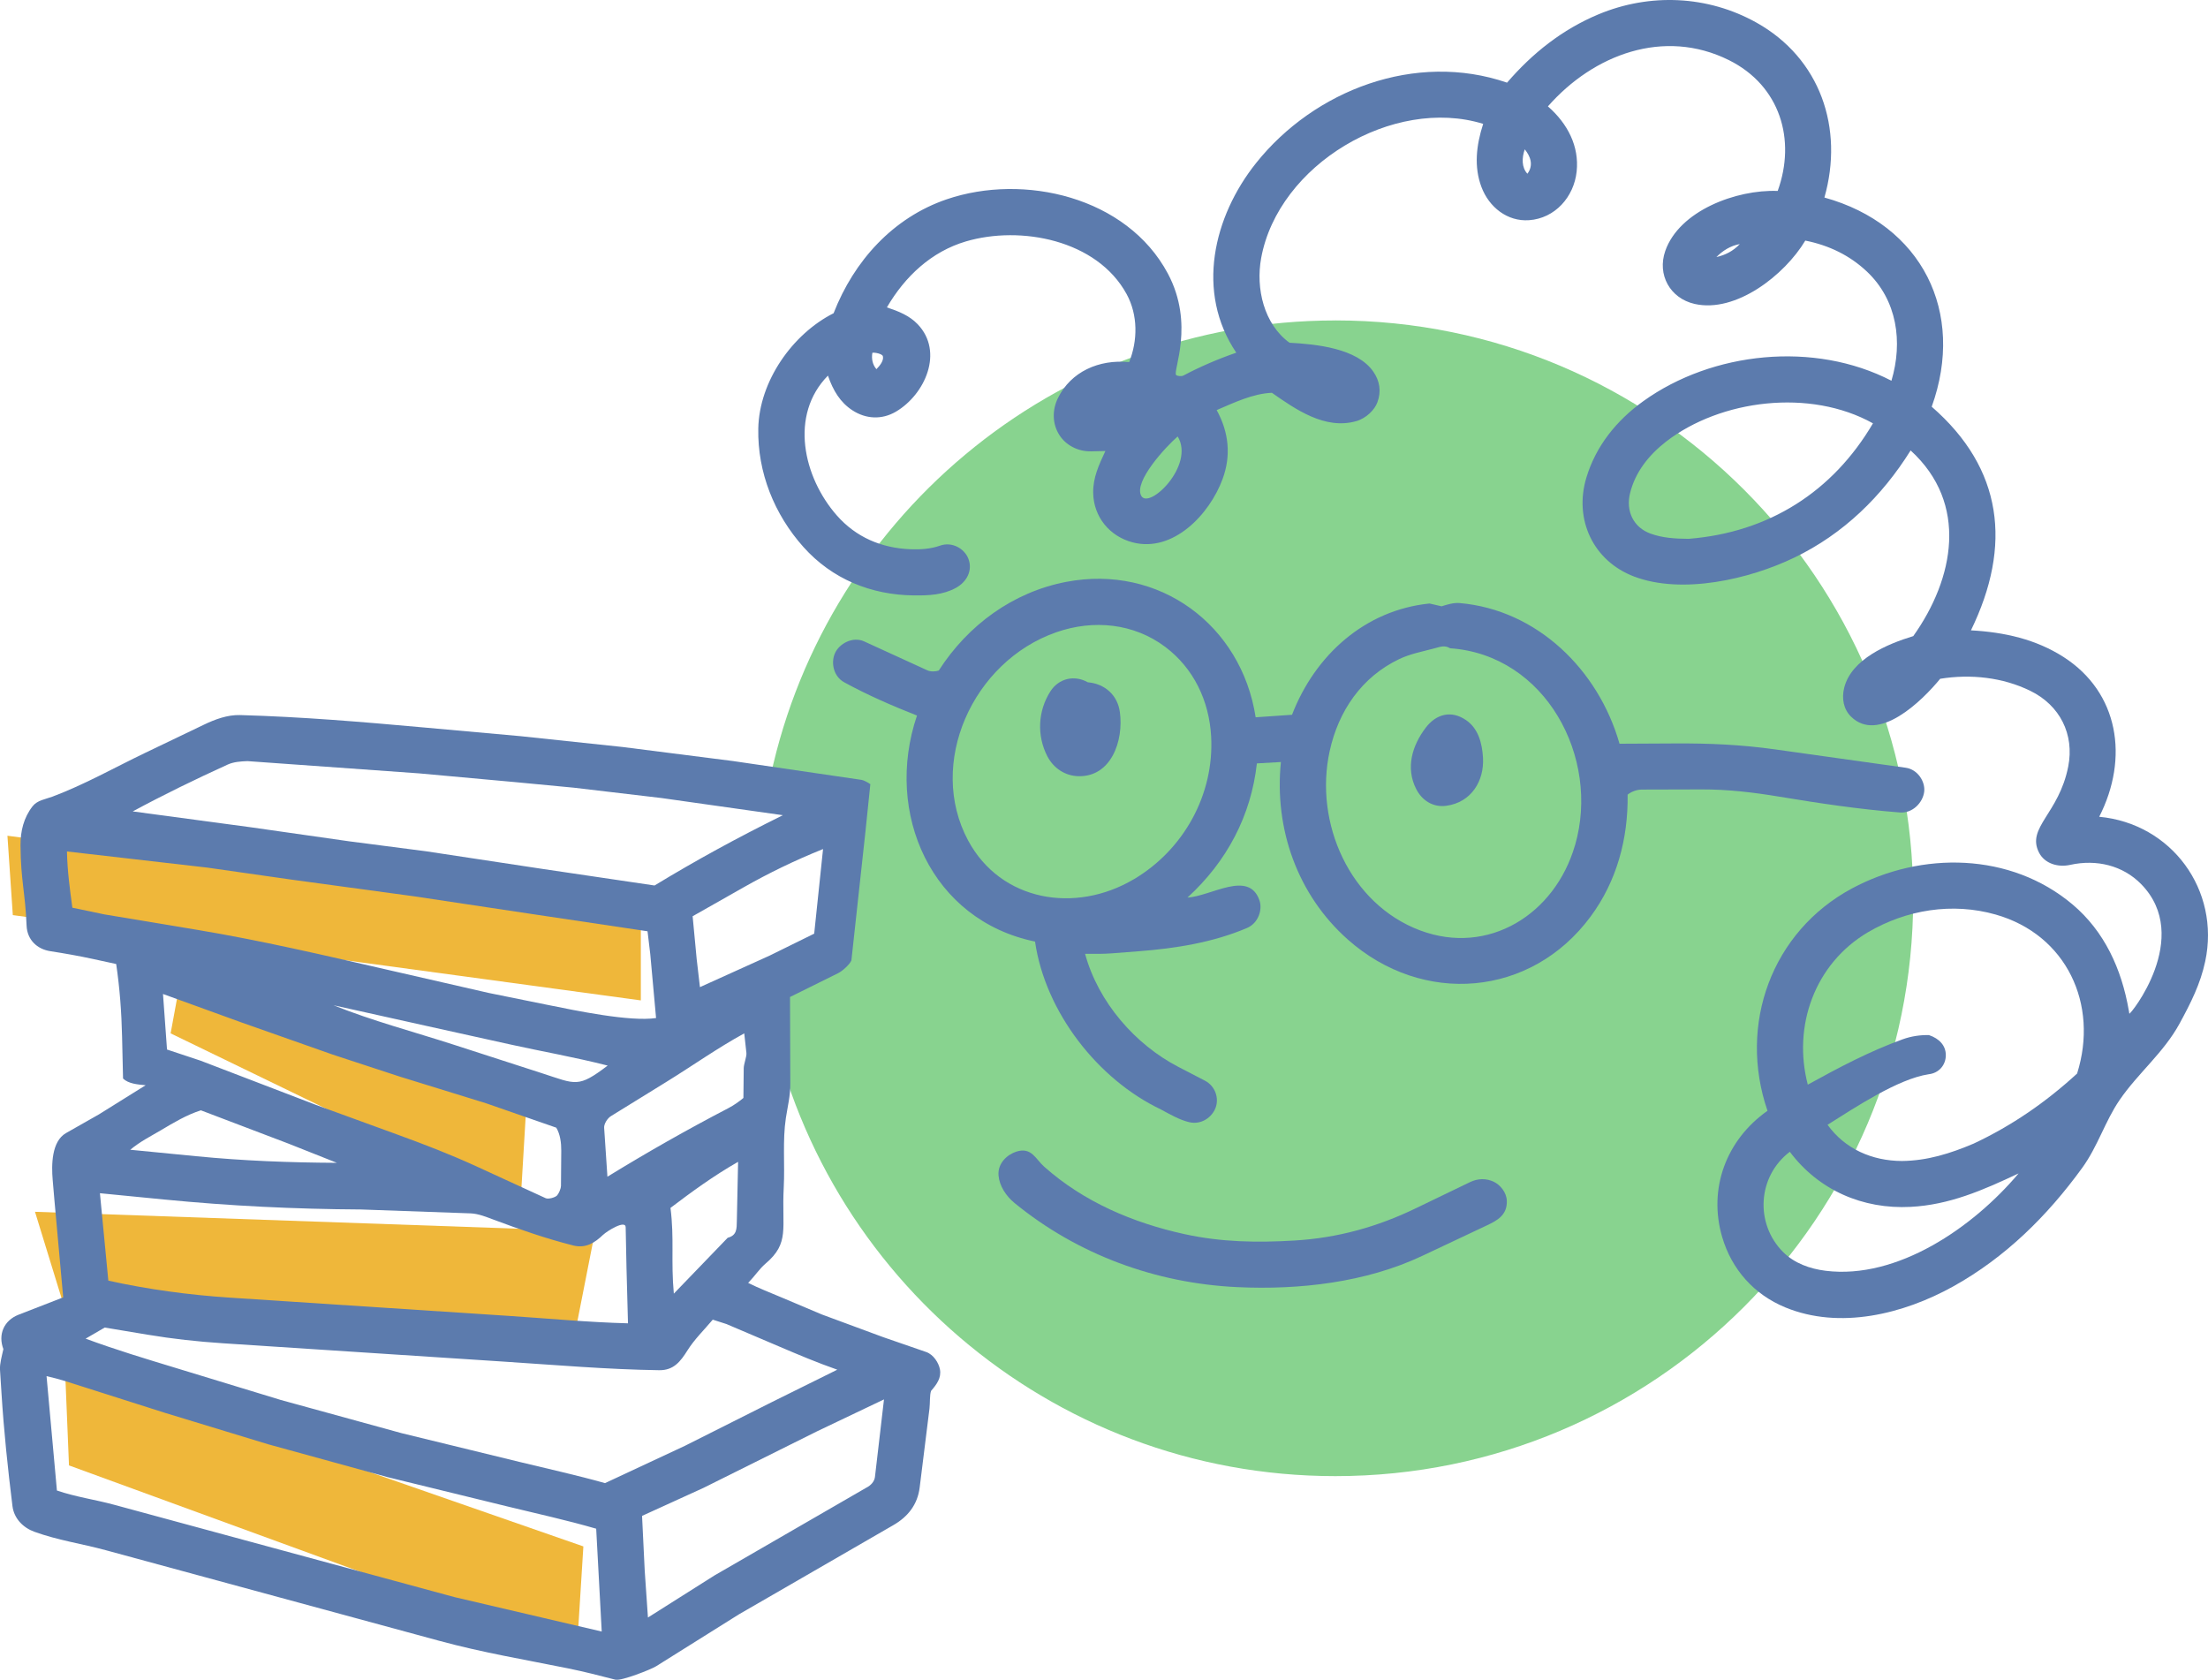
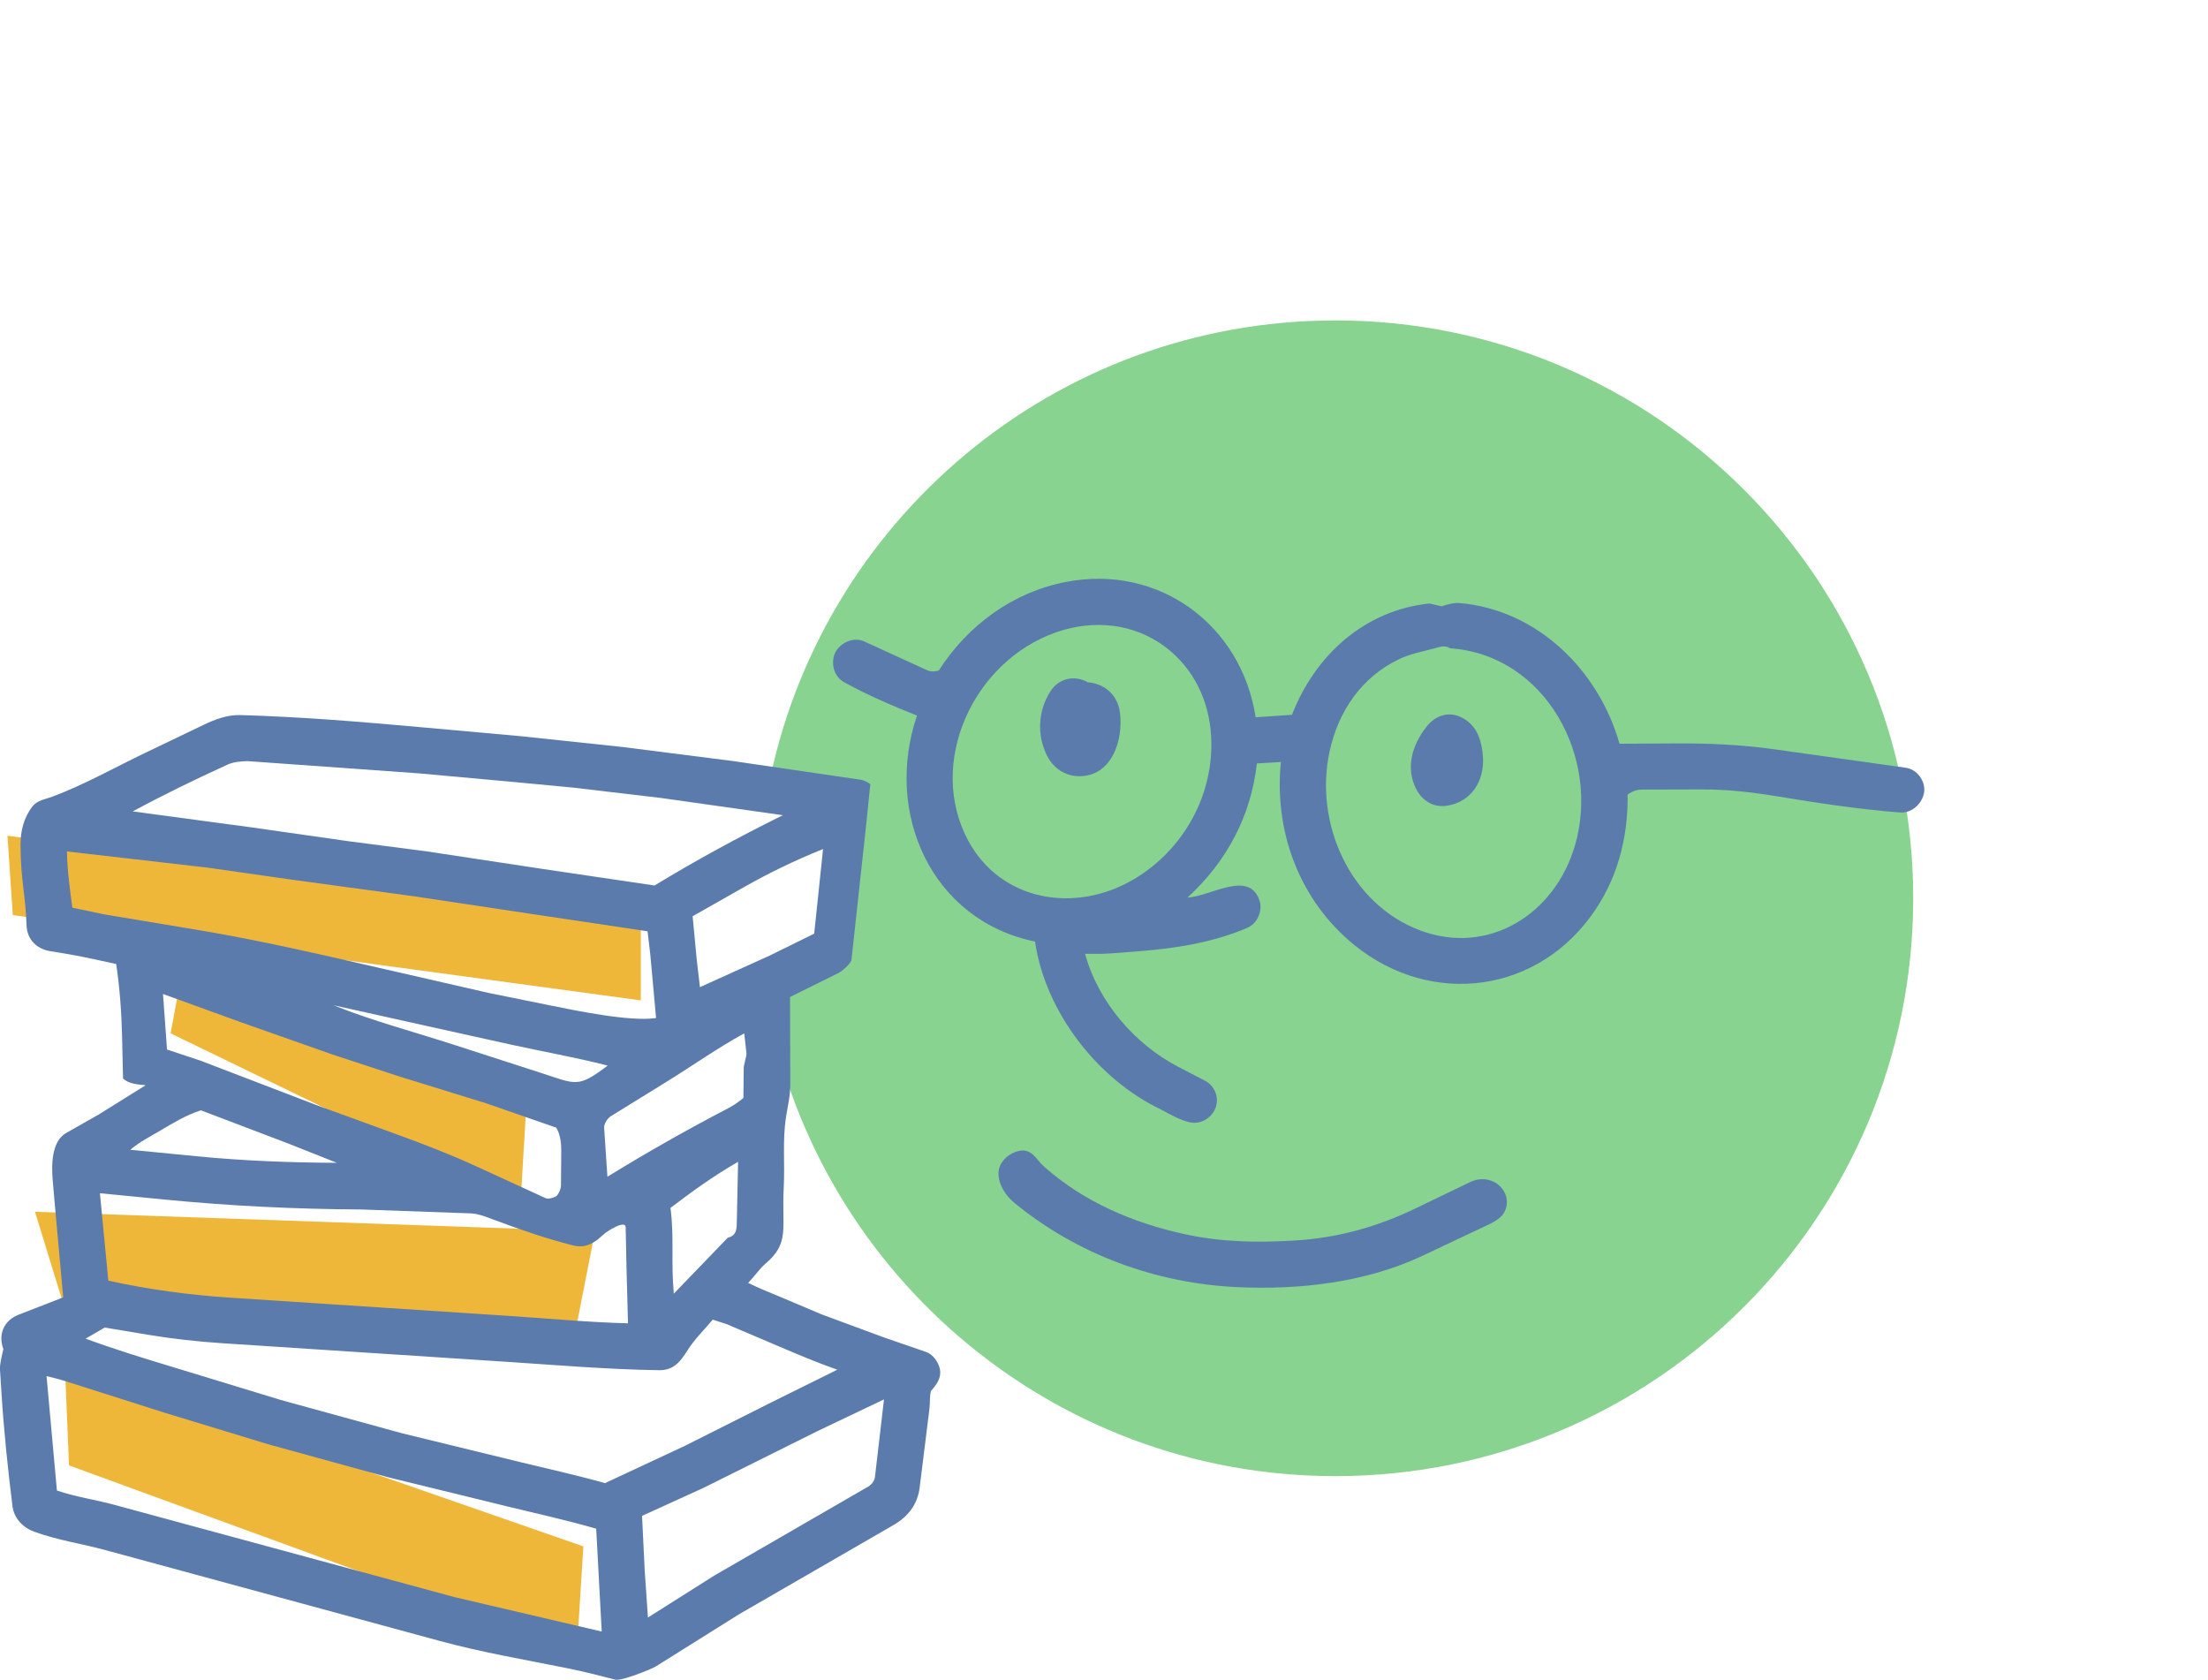
<svg xmlns="http://www.w3.org/2000/svg" id="Livello_3_Immagine" data-name="Livello 3 Immagine" viewBox="0 0 685.86 521.79">
  <defs>
    <style>
      .cls-1 {
        fill: #5c7bad;
      }

      .cls-2 {
        fill: #88d38f;
      }

      .cls-3 {
        fill: #efb73a;
      }
    </style>
  </defs>
  <polygon class="cls-3" points="2.31 259.58 3.98 284.23 199.06 310.72 199.06 285.15 2.31 259.58" />
  <polygon class="cls-3" points="55.25 308.72 53 320.96 161.69 373.66 163.62 341.19 55.25 308.72" />
  <polygon class="cls-3" points="10.87 376.38 19.64 404.89 178.41 415.15 184.84 382.47 10.87 376.38" />
  <polygon class="cls-3" points="20.16 424.26 21.43 455.15 179.18 512.77 181.21 480.31 20.16 424.26" />
  <g>
    <path class="cls-2" d="M414.81,99.53c-87.49,0-160.34,62.6-176.24,145.45,8.53-.07,17.39,2.58,19.54,8.32,5,12,5,29-3,42-3.57,6.43-10.21,11.31-17.35,13.22,14.08,85.08,87.98,149.96,177.05,149.96,99.12,0,179.48-80.35,179.48-179.48s-80.35-179.48-179.48-179.48Z" />
    <g id="uG1UaU.tif">
      <g>
        <path class="cls-1" d="M191.33,521.75c-5.36-1.38-9.76-2.52-14.84-3.55-13.47-2.73-26.64-4.92-40.05-8.57l-103.54-28.13c-7.62-2.07-14.84-3.07-22.2-5.73-3.48-1.25-6.35-4.09-6.83-7.99-1.45-11.72-2.67-23.27-3.41-35.12l-.46-7.23c-.12-1.86.64-4.51,1.05-6.4-1.71-4.53.14-8.9,4.73-10.69l13.85-5.38-2.73-30.23-.54-6.29c-.38-4.5-.4-11.93,4.16-14.52l10.2-5.79,14.52-9.06c-2.48-.23-5.31-.44-7.02-2.08l-.3-13c-.18-7.64-.7-14.87-1.83-22.57l-7.19-1.56c-4.43-.96-8.8-1.73-13.25-2.42-4.2-.64-7.21-3.6-7.39-7.92-.41-10.37-1.8-13.85-1.89-24.92-.03-4.44.99-8.63,3.74-12.16,1.49-1.91,3.99-2.19,6.19-3.01,10.05-3.78,19.14-8.96,28.81-13.6l18.23-8.74c3.41-1.64,7.29-3.1,11.24-2.99,19.3.54,37.96,2.13,57.17,3.86l30,2.7,31.67,3.36,34.26,4.36,39.95,5.85c.67.1,2.14.89,2.72,1.34l-1.53,14.82-4.35,39.9c-.54,1.31-2.81,3.33-4.13,3.98l-14.94,7.4.09,27c.01,3.82-.84,7.03-1.38,10.6-1.06,7.07-.28,14.34-.66,21.58-.68,12.8,1.97,17.18-5.71,23.68-1.8,1.53-3.24,3.77-5.34,5.94,3.44,1.71,6.82,3.01,10.27,4.47l12.53,5.3,19.18,7.09,13.31,4.6c2.31.8,3.9,3.4,4.27,5.35.52,2.7-1,4.71-2.74,6.72-.47,1.28-.3,3.87-.5,5.5l-3.04,24.49c-.66,5.35-3.65,9.1-8.17,11.71l-47.97,27.71-25.75,16.14c-1.58.99-10.77,4.59-12.46,4.15ZM243.18,253.2l-37.68-5.33-27.31-3.22-18-1.71-30-2.73-53.33-3.81c-2.14.08-4.3.23-6.18,1.09-10.02,4.57-19.56,9.2-29.45,14.53l36.69,4.93,30.62,4.37,23.77,3.08,35.98,5.45,35.03,5.18c13.16-7.99,25.44-14.68,39.87-21.84ZM217.42,306.6l21.62-9.78,13.87-6.83,2.75-26.28c-8.94,3.61-16.74,7.4-24.76,11.94l-15.75,8.93,1.26,13.34,1.01,8.69ZM203.79,316.2l-1.8-19.84-.85-7.11-34.53-5.15-37.93-5.7-38.35-5.22-25.91-3.7-43.62-5.02c.12,5.99.89,11.66,1.68,17.47l9.9,2.07,28.66,4.77c20.26,3.37,39.73,7.95,59.72,12.53l31.07,7.11,18.25,3.7c8.83,1.79,25.58,5.3,33.71,4.09ZM174.25,368.43l.09-11.03c.02-2.4-.32-5.12-1.55-7.15l-21.84-7.59-26.67-8.24-20.89-6.85-28.49-10.04-24.27-8.8,1.25,17.25,10.42,3.46,35.8,13.72,25.6,9.33c8.34,3.04,16.34,6.13,24.38,9.82l21.42,9.84c.84.39,2.99-.22,3.56-.87.5-.57,1.16-2.04,1.17-2.84ZM188.74,330.96c-10.74-2.72-20.08-4.31-29.9-6.48l-24.51-5.42-30.73-6.83c12.1,4.86,24.83,8.2,37.65,12.35l27.18,8.79c10.51,3.4,11.09,4.61,20.32-2.4ZM226.22,344.2c1.75-.91,3.41-2.09,4.7-3.18l.1-9.28c.01-1.25.96-3.59.83-4.71l-.67-6.07c-8.37,4.58-16.01,10.03-24.28,15.13l-17.15,10.59c-1.08.67-2.17,2.42-2.09,3.59l1.02,15.21c12.41-7.62,24.58-14.53,37.54-21.28ZM104.64,361.17l-15.15-6.01-27.09-10.3c-4.48,1.43-8.49,3.85-12.56,6.27-3.19,1.89-6.16,3.33-9.38,5.98l20.55,2.01c14.59,1.43,28.82,1.97,43.63,2.05ZM226.04,384.45c2.91-.75,2.79-2.88,2.84-5.19l.39-18.4c-7.68,4.38-14.41,9.32-21,14.31,1.22,9.52.1,16.52,1.04,26.63l16.73-17.35ZM187.35,383.51c-2.58,2.48-5.38,4.31-9.29,3.33-8.38-2.12-16.47-4.93-24.63-7.98-2.27-.85-4.83-1.9-7.21-1.99l-34.05-1.21c-20.67-.12-40.75-1.1-61.22-3.1l-19.91-1.95,2.61,27.15c12.19,2.71,25.27,4.47,37.73,5.28l86.52,5.66c12.7.83,24.47,1.98,37.17,2.32l-.46-17.12-.26-12.73c-.05-2.39-5.79,1.19-7.01,2.36ZM86.95,434.75l37.85,10.4,36.71,8.95c8.95,2.18,17.51,4.05,26.43,6.55l24.76-11.56,27.21-13.68,20.17-9.99c-6.47-2.27-12.14-4.68-18.26-7.29l-16.15-6.88-4.27-1.37c-2.76,3.29-5.66,6.06-7.85,9.54s-4.29,6.22-8.79,6.16c-16.26-.24-32.03-1.61-48.46-2.68l-86.97-5.68c-8.09-.53-15.62-1.36-23.48-2.67l-13.32-2.22-5.93,3.45c9.47,3.5,18.48,6.2,28,9.1l32.35,9.86ZM157.46,467.86l-36.96-9.04-37.19-10.23-32.24-9.82-25.19-8.02c-3.91-1.24-7.4-2.44-11.42-3.33l3.22,35.53c5.97,2.03,11.68,2.77,17.84,4.44l105.71,28.68,45.68,10.68-1.72-31.94c-9.29-2.7-18.2-4.62-27.73-6.95ZM201.26,502.4l20.67-13.07,47.21-27.28c1.34-.66,2.47-1.89,2.64-3.29l2.81-24.11-20.72,9.88-35.39,17.62-19.04,8.68.83,17.08,1,14.49Z" />
-         <path class="cls-1" d="M552.19,59.32c5.78-15.94.75-32.74-15.14-40.64-20.19-10.04-42.09-1.74-56.23,14.36,6.19,5.41,9.75,12.45,8.93,20.21-.84,7.97-6.77,14.58-14.79,15.14-6.76.47-12.43-4.06-14.78-10.3s-1.66-12.86.53-19.62c-27.9-8.61-63.64,12.64-68.96,41.67-1.74,9.49.88,20.55,8.8,26.31,8.2.45,21.02,1.67,26.07,9.03,1.91,2.78,2.52,5.98,1.23,9.48-.84,2.31-3.45,4.97-6.63,5.86-9.64,2.71-18.69-3.62-26.14-8.82-5.96.26-11.69,3.04-17.15,5.37,3.82,6.95,4.49,14.18,1.85,21.37-4.07,11.09-15.4,22.96-27.91,19.73-7.19-1.86-12.18-7.94-12.3-15.38-.08-4.74,1.78-8.7,3.79-13.01l-4.45.1c-4.19.09-7.86-1.99-9.81-5.01-2.25-3.48-2.32-7.81-.46-11.57,4.01-8.11,12.64-12.05,22.11-11.14,2.66-6.67,2.77-14.59-.81-21.14-9.2-16.83-32.92-21.36-49.93-16.33-10.65,3.15-18.87,10.8-24.52,20.48,3.66,1.22,6.98,2.54,9.55,5.22,8.24,8.6,2.27,21.86-6.75,27.17-4.39,2.58-9.34,2.3-13.51-.42-3.78-2.46-6-6.13-7.6-10.78-12.05,12.24-7.67,31.56,2.76,43.43,5.94,6.76,13.86,10.15,22.87,10.5,3.21.12,6.23-.08,9.23-1.13,3.67-1.29,7.51.89,8.75,4.05,1.42,3.63-.45,7.22-3.88,9.09-4.03,2.19-8.4,2.38-13.04,2.33-13.3-.13-25.4-5.08-34.3-15.03-9.04-10.11-14.29-23.16-14.03-36.77.28-14.7,10.59-29.39,23.4-35.85,6.31-16.24,18.45-29.69,35.13-35.38,23.85-8.13,55.94-.86,68.71,23.09,8.39,15.75,1.47,30.25,2.55,31.47.34.38,1.71.48,2.27.18,4.87-2.59,10.59-5.1,16.42-7.1-12.69-18.8-7.12-42.27,6.15-58.9,18.09-22.67,49.53-34.74,77.96-24.97,7.88-9.16,17.17-16.53,28.37-21.21,16-6.69,33.98-5.87,49.05,2.53,19.9,11.1,27.27,32.83,21.16,54.36,30.26,8.38,43.9,35.58,33.33,64.97,22.08,19.21,25.03,43.07,12.19,69.46,10.37.56,20.18,2.77,28.78,8.29,17.15,11.01,20.36,31.39,11.06,49.61,22.5,2.11,37.64,22.78,32.93,44.9-1.5,7.05-4.51,12.97-7.95,19.29-4.94,9.09-12.92,15.42-18.64,23.77-4.54,6.62-6.75,14.38-11.65,21.13-10.8,14.87-23.82,27.76-40,36.76-15.57,8.66-35.33,13.49-52.19,6.54-9.73-4.01-16.65-11.78-19.61-21.83-4.42-15.03,1.23-30.2,14.07-39.24-9.21-26.86,1.34-55.69,26.24-69.06,21.62-11.6,49.26-11.24,68.51,4.97,9.94,8.37,15.24,20.07,17.47,32.88l.18,1.03c.11.66,19.78-23.74,3.69-40.2-5.68-5.81-13.86-7.81-22.07-6-3.8.84-7.96-.38-9.71-3.87-3.9-7.77,6.21-11.97,9.1-26.65,1.98-10.04-2.59-19.06-11.8-23.55-8.57-4.18-18.48-5.26-27.97-3.73-5.63,6.89-19.22,20.18-27.74,11.71-2.26-2.25-2.91-5.57-2.08-8.9,2.23-8.94,13.47-13.64,21.46-16.06,12.71-17.88,17.25-41.17-.82-57.67-8.95,14.33-20.92,25.93-35.99,33.22-14.13,6.84-35.03,11.58-49.89,5.95-12.72-4.82-18.78-17.74-14.83-30.77,2.95-9.74,9.31-17.7,17.71-23.73,21.38-15.35,53.03-18.74,77.04-6.32,3.59-12.07,1.78-25.03-7.62-33.91-5.34-5.04-11.81-8.16-19.14-9.62-6.42,10.73-21.59,22.59-34.39,19.67-7.64-1.75-11.67-9.08-9.11-16.44,4.33-12.45,21.97-19.14,34.93-18.65ZM474.45,53.96c2.04-2.73.87-5.49-.82-7.58-.93,2.62-1.01,5.63.82,7.58ZM540.43,75.8c-2.96.56-5.28,2.04-7.27,4.04,2.72-.61,5.13-1.79,7.27-4.04ZM274.24,110.63c-.2-.74-2.52-1.21-3.26-1.06-.31,1.84.03,3.67,1.26,5.09,1.14-1.15,2.35-2.73,2-4.03ZM524.53,167.36c25-1.99,44.81-14.69,57.26-35.87-19.53-10.9-47.33-7.4-64.25,5.66-5.38,4.19-9.59,9.48-11.2,16.02-1.37,5.56,1.02,10.65,6.39,12.58,3.64,1.31,7.41,1.58,11.81,1.61ZM365.82,135.56c-3.64,3.14-13.75,14.05-11.32,18.44s16.75-9.46,11.32-18.44ZM567.69,349.36c5.4,7.51,13.84,11.2,23.06,11.24,7.9-.07,15.02-2.31,22.31-5.4,11.89-5.57,22.47-12.89,32.14-21.76,6.78-21.51-3.3-43.13-25.28-49.38-13.48-3.83-27.72-1.53-39.75,5.53-16.49,9.78-23.38,29.11-18.62,47.3,9.95-5.49,19.25-10.38,29.45-14.08,2.71-.98,5.51-1.38,8.2-1.31,3.18,1.07,5.24,3.24,5.22,6.27s-2.12,5.54-5.34,5.89c-9.55,1.47-22.7,10.23-31.39,15.69ZM627.04,364.45c-11.28,5.32-21.56,9.77-33.55,10.4-14.88.78-28.57-5.18-37.53-17.11-10.09,7.68-10.84,22.36-2.1,31.12,3.49,3.5,8.32,5.23,13.24,5.84,22.25,2.75,45.78-13.43,59.94-30.26Z" />
        <path class="cls-1" d="M397.9,236.68l-7.48.43c-1.8,16.22-9.32,30.49-21.56,41.67,7.37-.4,19.14-8.74,22.39.97.92,2.74-.31,6.96-3.92,8.49-10.54,4.48-22.06,6.33-33.66,7.22l-8.23.64c-2.78.21-5.53.18-8.39.15,4.11,15.08,15.61,28.2,28.99,35.13l8.23,4.27c3.22,1.67,4.45,5.42,3.32,8.43s-4.49,5.33-8.14,4.48c-3.05-.71-6.03-2.45-8.87-3.98-19.64-9.35-35.91-30.3-39.07-52.13-32.18-6.62-46.96-39.86-36.67-70.2-7.79-3.08-15.33-6.34-22.61-10.33-3.31-1.82-4.19-6.03-2.88-9.01s5.51-5.32,9.08-3.69l19.69,9.01c.95.44,2.57.37,3.48.04,9.07-14.12,23.03-24.35,39.54-27.53,28.91-5.57,54.47,13.36,58.9,42.05l11.29-.78c7.16-18.54,22.65-32.53,42.72-34.56l3.74.87c1.78-.56,3.72-1.17,5.6-1.01,24.14,2.09,43.15,20.79,49.67,43.69l17.35-.09c10.5-.06,20.51.38,30.96,1.85l40.6,5.7c3.72.52,6.12,4.33,5.73,7.47-.42,3.35-3.59,6.73-7.57,6.42-12.69-.99-24.96-2.84-37.56-4.93-8.06-1.33-15.84-2.25-23.99-2.23l-18.6.05c-1.49,0-3.2.6-4.4,1.57.18,13.72-3.36,26.88-11.51,37.89-18.49,25.01-52.1,27.78-75.39,7.13-15.68-13.9-22.91-34.43-20.8-55.16ZM352.21,273.09c15.51-9.19,25.01-26.37,24-44.4-.62-11.06-5.45-21.14-14.23-27.75-9.76-7.34-22.26-8.6-33.83-4.58-26.09,9.08-40.27,40.84-27.41,64.72,10.16,18.87,33.26,22.79,51.47,12ZM489.25,262.53c7.9-27.28-9.2-59.15-38.82-61.18-1.65-1.03-3.05-.46-4.77,0-3.76,1.02-7.56,1.7-11.05,3.37-11.61,5.55-18.84,16.05-21.58,28.57-4.9,22.34,6.3,47.54,28.12,55.7,21.17,7.92,41.87-4.97,48.09-26.47Z" />
        <path class="cls-1" d="M468.05,372.88c.22,4.56-3.07,6.25-6.29,7.77l-20.04,9.45c-17.49,8.25-38.14,10.58-57.38,9.68-25.35-1.19-49.55-10.07-69.18-26.11-2.68-2.19-4.7-5.33-4.99-8.51-.36-3.96,2.87-6.64,5.6-7.49,4.66-1.44,5.89,2.31,8.58,4.7,12.28,10.93,27.59,17.45,43.65,20.96,11.43,2.49,22.48,2.66,34.14,1.97,13.28-.79,25.62-4.21,37.53-9.96l16.98-8.19c2.39-1.15,5.03-1.22,7.38-.08,1.9.92,3.89,3.16,4.02,5.82Z" />
        <path class="cls-1" d="M449.29,250.27c-4.29.59-7.68-1.79-9.42-5.27-3.27-6.52-1.25-13.39,3-18.98,3.21-4.22,7.91-5.56,12.59-2.31,3.69,2.56,4.94,7.06,5.2,11.66.4,7.21-3.65,13.84-11.37,14.9Z" />
        <path class="cls-1" d="M347.86,221.13c1.24,9.13-2.81,20.3-13,19.95-3.94-.13-7.56-2.37-9.55-6.23-3.29-6.39-2.91-14.08.97-20.12,2.61-4.06,7.47-5.16,11.63-2.81,5.19.42,9.23,3.93,9.94,9.21Z" />
      </g>
    </g>
  </g>
</svg>